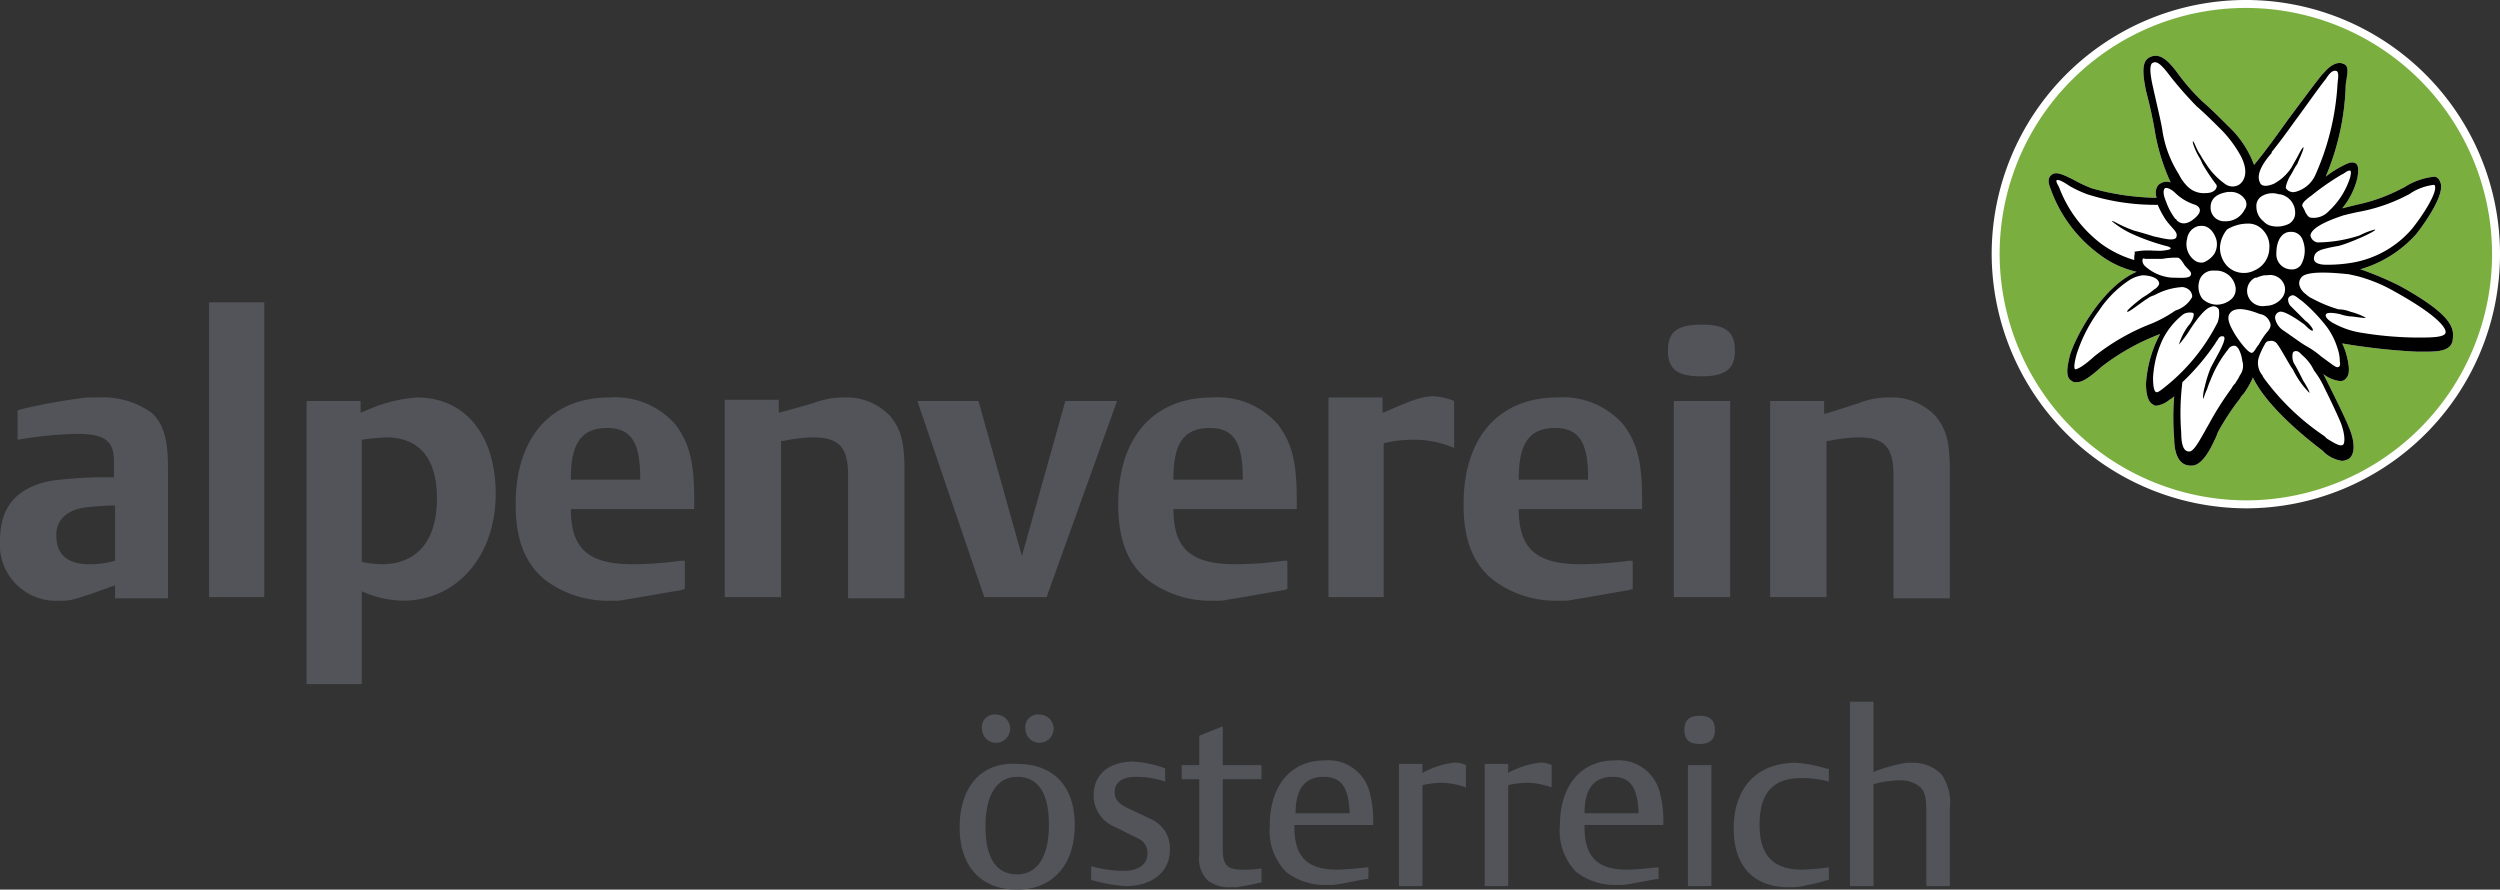
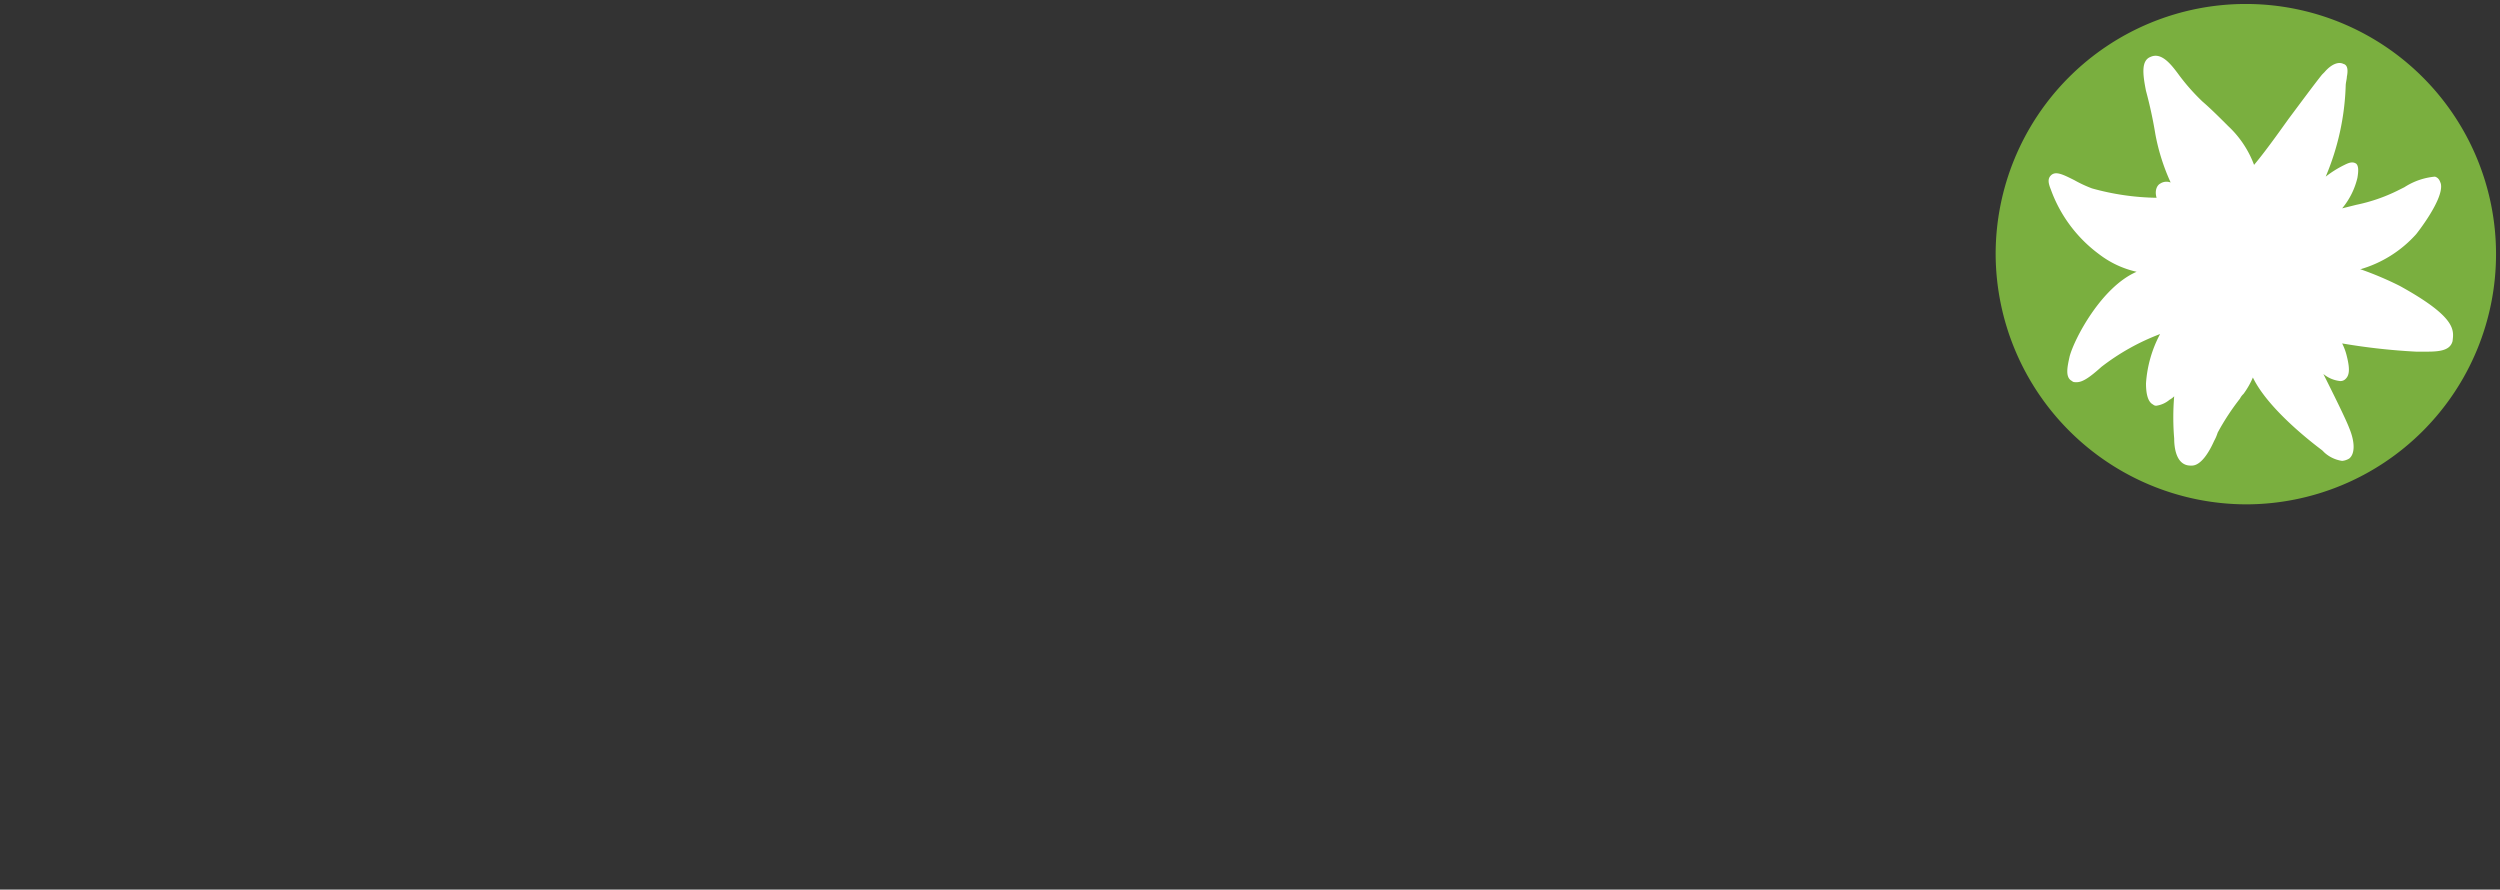
<svg xmlns="http://www.w3.org/2000/svg" width="212.838" height="75.738" viewBox="0 0 212.838 75.738">
  <rect x="0" y="0" width="212.838" height="75.738" fill="#333333" stroke="none" />
  <g id="AlpenvereinOesterreich_Logo_4c" transform="translate(-21.3 -47.062)">
    <path id="Pfad_3" data-name="Pfad 3" d="M212.5,90a21.3,21.3,0,1,0-21.3-21.3A21.382,21.382,0,0,0,212.5,90" fill="#7aaf3f" />
-     <path id="Pfad_4" data-name="Pfad 4" d="M212.5,90a21.3,21.3,0,1,0-21.3-21.3A21.382,21.382,0,0,0,212.5,90Z" fill="none" stroke="#fff" stroke-width="0.677" />
    <path id="Pfad_5" data-name="Pfad 5" d="M225.6,71.4a28.128,28.128,0,0,0-3.3-1.4h-.1a10.178,10.178,0,0,0,4.8-3s2.4-3,2.1-4.3c-.1-.3-.2-.5-.5-.6a5.73,5.73,0,0,0-2.6.9l-.6.3a14.49,14.49,0,0,1-3.5,1.2l-1.2.3a6.362,6.362,0,0,0,1.3-2.6c.1-.6.1-1-.1-1.2-.3-.2-.6-.1-1,.1a8.908,8.908,0,0,0-1.6,1,21.561,21.561,0,0,0,1.7-7.7c0-.3.1-.6.1-.8.1-.5.1-1-.3-1.1-.4-.2-1,0-1.6.7l-.2.2c-.5.6-2.2,2.9-2.8,3.7-.3.4-1.9,2.7-3,4a8.625,8.625,0,0,0-2.2-3.3c-.7-.7-1.5-1.5-2.2-2.1a17.573,17.573,0,0,1-2.1-2.4c-.6-.8-1.4-1.8-2.3-1.4-.8.3-.7,1.4-.4,2.9a37.422,37.422,0,0,1,.8,3.7,17.6,17.6,0,0,0,1.3,4.1.972.972,0,0,0-.9.1c-.2.1-.5.5-.3,1.2a21.512,21.512,0,0,1-5.5-.8,10.741,10.741,0,0,1-1.5-.7c-1-.5-1.6-.8-2-.4-.3.3-.2.7,0,1.2a11.833,11.833,0,0,0,4.1,5.5,8.2,8.2,0,0,0,3.2,1.5c-3,1.3-5.3,5.7-5.7,7.2-.2.9-.4,1.8.2,2.1.1.1.2.1.4.1.5,0,1.1-.4,2.1-1.3a19.35,19.35,0,0,1,5-2.8,10.37,10.37,0,0,0-1.2,4.2q0,1.5.6,1.8a.367.367,0,0,0,.3.1,2.22,2.22,0,0,0,1.1-.5,1.726,1.726,0,0,0,.4-.3,21.627,21.627,0,0,0,0,3.6c0,.6.1,2.3,1.4,2.3h.1c.8,0,1.5-1.2,1.9-2.1a3.629,3.629,0,0,0,.3-.7A20.408,20.408,0,0,1,212,81a1.38,1.38,0,0,1,.3-.4,6.959,6.959,0,0,0,.8-1.4c1.3,2.7,5.1,5.6,5.9,6.2l.2.2a2.875,2.875,0,0,0,1.5.7,1.421,1.421,0,0,0,.6-.2c.5-.4.5-1.4,0-2.6-.3-.8-1.5-3.2-2.2-4.6a2.659,2.659,0,0,0,1.4.6.6.6,0,0,0,.4-.1c.4-.3.5-.8.2-2a4.875,4.875,0,0,0-.4-1.1,53.585,53.585,0,0,0,6.3.7h.9c1.1,0,2-.1,2.2-.9.1-.9.4-2-4.5-4.7" fill="#fff" />
-     <path id="Pfad_6" data-name="Pfad 6" d="M229.5,75.4c-.1.4-1.3.4-2.4.4H227a30.448,30.448,0,0,1-4.6-.4,7.206,7.206,0,0,1-2.4-.8c-.2-.1-.7-.4-.7-.7s.7-.2,1.2-.1a3.711,3.711,0,0,0,.9.2c.3,0,1.3.2,1.3.1a5.889,5.889,0,0,0-1.3-.5,2.92,2.92,0,0,0-.9-.2h-.1a11.2,11.2,0,0,1-2.2-.9,2.092,2.092,0,0,1-.6-.4c-.3-.2-.9-.9-.3-1.5.7-.6,3.7-.2,3.9-.2.5.1.9.2.9.2a13.251,13.251,0,0,1,3.1,1.3c3.6,2,4.4,3.1,4.3,3.5m-9,2.4c0,.1.1.4-.1.5s-.4-.1-1.5-.9a7.3,7.3,0,0,0-1.3-.9h0c-.5-.3-1.3-.9-1.9-1.3a1.619,1.619,0,0,1-.7-1,.513.513,0,0,1,.4-.6c.5-.1,2.1,1.1,2.1,1.1.2.2.6.6.7.5s-.4-.7-.6-.8l-.5-.5h0l-.7-.7a.831.831,0,0,1-.3-.7.446.446,0,0,1,.4-.3c.2,0,.5.3.8.5a14.212,14.212,0,0,1,2.1,2.2,6.038,6.038,0,0,1,.9,1.8,3.421,3.421,0,0,1,.2,1.1m-1.3,2.3c.6,1.2,1.2,2.5,1.4,3,.4,1.1.3,1.7.2,1.8-.2.2-.6,0-1.4-.5l-.2-.2a20.622,20.622,0,0,1-5.2-5l-.1-.2a1.625,1.625,0,0,1-.3-1.5,6.247,6.247,0,0,1,.5-1.1c.1-.2.2-.3.4-.3a.61.61,0,0,1,.7.3c.2.2,1.1,1.9,1.3,2.1a7.415,7.415,0,0,0,1.4,2c.1,0-.3-.7-.5-1-.1-.2-.6-1.2-.8-1.5a1.337,1.337,0,0,1-.1-.9c.1-.2.4-.2.6,0a248815758216.355,248815758216.355,0,0,0,.2.2,3.79,3.79,0,0,1,1,1.3,7.457,7.457,0,0,1,.9,1.5m-6.2-3c-.4,0-1.4-1.5-1.5-1.7s-.7-1.1-.4-1.6c.4-.7,1.6-.4,2.6,0a1.037,1.037,0,0,1,.8.6c.3.5-.1.8-.4,1.2a9.225,9.225,0,0,0-.5.8c-.2.2-.4.7-.6.7M212,79l-.1.2c-.1.2-.2.3-.3.5a1.38,1.38,0,0,0-.3.4,26.75,26.75,0,0,0-1.8,2.8c-.1.2-.4.7-.5.9-.3.5-.9,1.7-1.3,1.7-.2,0-.7,0-.7-1.6a21.278,21.278,0,0,1,.1-4.3,19.911,19.911,0,0,0,2.8-3.3,1.439,1.439,0,0,1,.2-.3c.2-.4.4-.3.5-.3.2.1,0,.6-.3,1.2-.1.2-.6,1.1-.8,1.5A10.313,10.313,0,0,0,209,80c-.1.3-.2,1-.1,1a4.418,4.418,0,0,1,.3-.8,6.89,6.89,0,0,1,.3-.8,9.829,9.829,0,0,1,1.5-2.6.6.6,0,0,1,.6-.3.747.747,0,0,1,.3.3,2.947,2.947,0,0,1,.3,1A1.323,1.323,0,0,1,212,79m-6.5,1.1c-.5.4-.6.4-.7.3s-.2-.4-.2-1.2a8.873,8.873,0,0,1,.8-3.2,6.267,6.267,0,0,1,1.8-2.2,1.128,1.128,0,0,1,.8-.1c.2.1-.1.8-.4,1.1a5.4,5.4,0,0,0-.8,1.6,9.381,9.381,0,0,0,.9-1.2s1.1-1.8,1.8-2a.53.53,0,0,1,.7.2,2.232,2.232,0,0,1-.1,1.1,16.534,16.534,0,0,1-4.6,5.6m-1-5.5h0a18.6,18.6,0,0,0-4.9,2.8c-1.2,1.1-1.6,1.1-1.6,1.1-.1,0-.2-.2.1-1.3a12.919,12.919,0,0,1,1.9-3.7,9.181,9.181,0,0,1,2.6-2.6,2.817,2.817,0,0,1,1.1-.4c.6,0,1.3.2,1.4.6.1.2-.2.5-.4.6a7.033,7.033,0,0,1-1,.7c-.4.3-1.4,1.1-1.3,1.2s1.2-.8,1.7-1.1a1.69,1.69,0,0,1,.6-.3,5.65,5.65,0,0,1,2.4-.7c.8.1.9.8.8.9a2.42,2.42,0,0,1-1.4,1.1,10.692,10.692,0,0,1-2,1.1M203,69v.2a9.266,9.266,0,0,1-2.7-1.3,10.8,10.8,0,0,1-3.7-4.9c-.1-.2-.3-.5-.2-.6.2-.1.8.3,1.1.5a10.092,10.092,0,0,0,1.5.7,19.018,19.018,0,0,0,6,.9,7.621,7.621,0,0,0,.7,1.3h0c.6.8,1,1,.9,1.4-.1.5-1.3.1-1.9,0-.3-.1-1.3-.4-1.7-.5-1.4-.5-1.8-.9-1.9-.8a7.909,7.909,0,0,0,2,1.2,18.119,18.119,0,0,0,2.6.9q.6.15.3.3a3.451,3.451,0,0,1-1.2.1h-.2a5.793,5.793,0,0,0-1.6.1c.1.1,0,.2,0,.5m2.6-5.9c.1-.1.5,0,.9.4a4.248,4.248,0,0,0,1.7,1h0s.8.3.1,1c-.4.4-1.1.9-1.7.3h0a.1.1,0,0,0-.1-.1,5.3,5.3,0,0,1-.8-1.5c-.3-.7-.2-1-.1-1.1m-.2-4.9c-.1-.7-.4-1.9-.8-3.7q-.45-1.95,0-2.1c.4-.2.9.4,1.5,1.2a32.622,32.622,0,0,0,2.2,2.5c.7.6,1.5,1.4,2.2,2.1a10.189,10.189,0,0,1,1.6,2.2c.9,1.8-.2,2.4-.2,2.4a1.075,1.075,0,0,1-1.2-.1,6.094,6.094,0,0,1-1.6-1.7,9.225,9.225,0,0,1-.5-.8c-.3-.4-.5-1.1-.6-1.1s.2.8.5,1.3a3.329,3.329,0,0,1,.3.6,16.4,16.4,0,0,0,1.2,1.8c.1.2-.1.7-.9.7a1.959,1.959,0,0,1-1.6-.6,3.591,3.591,0,0,1-.7-1,9.591,9.591,0,0,1-1.4-3.7m7,6.7a1.781,1.781,0,0,1-1.6,1h-.1a1.155,1.155,0,0,1-1.2-1.2c0-.9.8-1.2,1.5-1.3h.2a1.425,1.425,0,0,1,1.2.6.746.746,0,0,1,0,.9m-3.8,5.9a1.213,1.213,0,0,1,1.2-.7h.1a1.673,1.673,0,0,1,1.7,1.3,1.128,1.128,0,0,1-.3,1.1,1.9,1.9,0,0,1-1.3.5,1.845,1.845,0,0,1-1.2-.5,1.749,1.749,0,0,1-.2-1.7m-1.1-3.4a1.281,1.281,0,0,1,1-1.1h.1c.7-.1,1.2.5,1.4,1.2a1.637,1.637,0,0,1-.2,1.2,2.016,2.016,0,0,1-.9.7.965.965,0,0,1-.8-.2,1.723,1.723,0,0,1-.6-1.8m-.7,1.5h0m.4.6c.2.4.8.7.6,1-.1.3-1,.2-1.6.2a3.786,3.786,0,0,1-2.3-1,.646.646,0,0,1-.2-.5c0-.1.1-.2.2-.1h1.5a6.151,6.151,0,0,1,1.3-.1c.2,0,.5.5.5.5m5.4-3.4a1.678,1.678,0,0,1,1.4.6,1.964,1.964,0,0,1,.5,1.5,2.1,2.1,0,0,1-1.3,1.9h0a1.884,1.884,0,0,1-.8.2h-.1a1.974,1.974,0,0,1-1.4-.6,2.271,2.271,0,0,1-.6-1.6,2.618,2.618,0,0,1,.6-1.5,3.371,3.371,0,0,1,1.7-.5h0m1.2-2.3a1.729,1.729,0,0,1,1.5-.2h.1a1.587,1.587,0,0,1,1.3,1.6,1.05,1.05,0,0,1-.5.9,2.231,2.231,0,0,1-1.5.2,1.27,1.27,0,0,1-.7-.4,1.559,1.559,0,0,1-.6-1.2.975.975,0,0,1,.4-.9m.8-3.6c.1-.1.1-.1.1-.2.9-1.1,1.8-2.4,2.1-2.8.6-.8,2-2.8,2.5-3.4.2-.3.5-.8.9-.7.3.1.1.9.1,1.2a22,22,0,0,1-1.9,7.7,2.566,2.566,0,0,1-1.7,1.4c-.4.1-.8-.2-.8-.4a3,3,0,0,1,.4-1h0c.2-.3.3-.6.6-1,0-.1.6-1.3.5-1.4-.1,0-.5.8-.5.8-.1.2-.4.7-.5.9a4.106,4.106,0,0,1-1.5,1.4c-.7.3-1.1.2-1.2-.1-.2-.4-.2-1.1.9-2.4m1,12.2a1.75,1.75,0,0,1-1.4.7,1.329,1.329,0,0,1-1.5-.8,1.26,1.26,0,0,1,.6-1.6h.1c.1,0,.2-.1.3-.1a1.268,1.268,0,0,1,.6-.1,1.289,1.289,0,0,1,1.5.9,1.163,1.163,0,0,1-.2,1m-.5-3.8c0-1.1.5-1.8,1.2-1.8h.1a1.013,1.013,0,0,1,.9.6,2.443,2.443,0,0,1-.1,2.2.909.909,0,0,1-.8.4,1.288,1.288,0,0,1-1.3-1.4m5.6-6.7c.1,0,.5-.4.7-.3.1.1,0,.4,0,.5a6.6,6.6,0,0,1-1.8,2.9l-.1.1h0a1.74,1.74,0,0,1-1.4.5c-.3,0-.4-.3-.5-.4a3.287,3.287,0,0,0-.3-.6c0-.2.1-.4.8-.9a21.131,21.131,0,0,1,2.6-1.8m.1,3.5c.4-.1.8-.2,1.3-.3a14.591,14.591,0,0,0,3.7-1.2l.6-.3a4.632,4.632,0,0,1,2.1-.8.1.1,0,0,1,.1.1c.2.6-1.1,2.6-2,3.7a8.623,8.623,0,0,1-4.9,2.8,12.49,12.49,0,0,1-2.4.2c-.4,0-1-.1-1-.5,0-.3.1-.6.7-.8a12.084,12.084,0,0,1,1.4-.3c1.1-.3,3.3-1.3,3.1-1.4a5.841,5.841,0,0,0-1.3.5,11.717,11.717,0,0,1-3.6.6.726.726,0,0,1-.6-.6c.1-.7,1.6-1.3,2.8-1.7m4.8,6a28.128,28.128,0,0,0-3.3-1.4h-.1a10.178,10.178,0,0,0,4.8-3s2.4-3,2.1-4.3c-.1-.3-.2-.5-.5-.6a5.73,5.73,0,0,0-2.6.9l-.6.3a14.49,14.49,0,0,1-3.5,1.2l-1.2.3a6.362,6.362,0,0,0,1.3-2.6c.1-.6.1-1-.1-1.2-.3-.2-.6-.1-1,.1a8.908,8.908,0,0,0-1.6,1,21.561,21.561,0,0,0,1.7-7.7c0-.3.1-.6.1-.8.1-.5.1-1-.3-1.1-.4-.2-1,0-1.6.7l-.2.2c-.5.6-2.2,2.9-2.8,3.7-.3.4-1.9,2.7-3,4a8.625,8.625,0,0,0-2.2-3.3c-.7-.7-1.5-1.5-2.2-2.1a17.573,17.573,0,0,1-2.1-2.4c-.6-.8-1.4-1.8-2.3-1.4-.8.3-.7,1.4-.4,2.9a37.422,37.422,0,0,1,.8,3.7,17.6,17.6,0,0,0,1.3,4.1.972.972,0,0,0-.9.1c-.2.1-.5.5-.3,1.2a21.512,21.512,0,0,1-5.5-.8,10.741,10.741,0,0,1-1.5-.7c-1-.5-1.6-.8-2-.4-.3.3-.2.7,0,1.2a11.833,11.833,0,0,0,4.1,5.5,8.2,8.2,0,0,0,3.2,1.5c-3,1.3-5.3,5.7-5.7,7.2-.2.9-.4,1.8.2,2.1.1.1.2.1.4.1.5,0,1.1-.4,2.1-1.3a19.35,19.35,0,0,1,5-2.8,10.37,10.37,0,0,0-1.2,4.2q0,1.5.6,1.8a.367.367,0,0,0,.3.1,2.22,2.22,0,0,0,1.1-.5,1.726,1.726,0,0,0,.4-.3,21.627,21.627,0,0,0,0,3.6c0,.6.1,2.3,1.4,2.3h.1c.8,0,1.5-1.2,1.9-2.1a3.629,3.629,0,0,0,.3-.7A20.408,20.408,0,0,1,212,81a1.38,1.38,0,0,1,.3-.4,6.959,6.959,0,0,0,.8-1.4c1.3,2.7,5.1,5.6,5.9,6.2l.2.2a2.875,2.875,0,0,0,1.5.7,1.421,1.421,0,0,0,.6-.2c.5-.4.5-1.4,0-2.6-.3-.8-1.5-3.2-2.2-4.6a2.659,2.659,0,0,0,1.4.6.6.6,0,0,0,.4-.1c.4-.3.5-.8.2-2a4.875,4.875,0,0,0-.4-1.1,53.585,53.585,0,0,0,6.3.7h.9c1.1,0,2-.1,2.2-.9.1-.9.4-2-4.5-4.7" />
-     <path id="Pfad_7" data-name="Pfad 7" d="M178.8,122.5h2v-8.7h.1a8.177,8.177,0,0,1,2.1-.3,2.445,2.445,0,0,1,1.8.6c.4.4.5.9.5,2.1v6.3h2v-6.6a4.241,4.241,0,0,0-.7-2.9,3.379,3.379,0,0,0-2.5-1h-.5a14.8,14.8,0,0,0-2.6.7l-.2.1v-6h-2v15.7Zm-1.9-10h-.1a11.431,11.431,0,0,0-2.6-.5c-3.3,0-5.3,2.1-5.3,5.6,0,3.2,1.7,5,4.7,5a5.286,5.286,0,0,0,1.6-.2,9.362,9.362,0,0,0,1.6-.4h.2v-1.1a17.853,17.853,0,0,1-2.3.2c-2.4,0-3.6-1.2-3.6-3.8,0-2.7,1.1-4,3.6-4a9.079,9.079,0,0,1,2.3.3v-1.1Zm-12.2-3.3c0,.8.4,1.2,1.3,1.2s1.3-.4,1.3-1.2-.4-1.2-1.3-1.2-1.3.4-1.3,1.2m.3,13.3h2V112.2h-2Zm-4.2-6.2h-4.6c0-2.1.8-3.1,2.4-3.1,1.5,0,2.1.9,2.2,3v.1Zm1.7,4.6h-.1c-.9.1-1.9.2-2.6.2-2.5,0-3.6-1.1-3.6-3.6v-.2h6.7a8.967,8.967,0,0,0-.3-2.8,3.606,3.606,0,0,0-3.8-2.7c-2.9,0-4.7,2.1-4.7,5.6a4.994,4.994,0,0,0,1.4,3.9,5.331,5.331,0,0,0,3.4,1.1h.6c.8-.1,1.7-.3,2.8-.5h.2v-1Zm-14.8-8.7v10.3h2v-8.6a8.753,8.753,0,0,1,1.6-.2,6.537,6.537,0,0,1,2.1.4v-1.9a1.978,1.978,0,0,0-1.1-.2,7.767,7.767,0,0,0-2.5.8l-.1.1v-.8h-2Zm-7.3,0v10.3h2v-8.6a8.753,8.753,0,0,1,1.6-.2,6.537,6.537,0,0,1,2.1.4v-1.9a1.978,1.978,0,0,0-1.1-.2,7.767,7.767,0,0,0-2.5.8l-.1.1v-.8h-2Zm-4.2,4.1h-4.6c0-2.1.8-3.1,2.4-3.1,1.5,0,2.1.9,2.2,3v.1Zm1.6,4.6h-.1c-.9.1-1.9.2-2.6.2-2.5,0-3.6-1.1-3.6-3.6v-.2h6.7a8.967,8.967,0,0,0-.3-2.8,3.606,3.606,0,0,0-3.8-2.7c-2.9,0-4.7,2.1-4.7,5.6a4.994,4.994,0,0,0,1.4,3.9,5.331,5.331,0,0,0,3.4,1.1h.6c.8-.1,1.7-.3,2.8-.5h.2v-1Zm-15.9-7.5h1.5v6.4a2.644,2.644,0,0,0,.7,2.2,2.986,2.986,0,0,0,2,.6h.5c.5-.1,1.2-.2,2-.4h.1V121a9.7,9.7,0,0,1-1.7.1c-1.2,0-1.6-.4-1.6-1.7v-6h3.3v-1.2h-3.3v-3.3l-2,.8v2.5h-1.5v1.2Zm-1.4-.9-.2-.1a9.908,9.908,0,0,0-2.5-.5c-2.1,0-3.4,1.1-3.4,2.9a2.93,2.93,0,0,0,1.9,2.7l1.8.9a1.377,1.377,0,0,1,.9,1.3c0,.9-.7,1.5-2,1.5a9.935,9.935,0,0,1-2.8-.4V122h.1a13.832,13.832,0,0,0,2.8.5c2.3,0,3.8-1.2,3.8-3.1a2.717,2.717,0,0,0-1.6-2.6l-1.9-.9c-.9-.4-1.2-.8-1.2-1.4,0-.8.6-1.3,1.8-1.3a7.658,7.658,0,0,1,2.5.4v-1.1Zm-11.9-3.4a1.2,1.2,0,1,0,1.2-1.2,1.061,1.061,0,0,0-1.2,1.2m-3.7,0a1.2,1.2,0,1,0,1.2-1.2,1.061,1.061,0,0,0-1.2,1.2m.3,8.3c0-2.7,1-4.2,2.7-4.2,1.8,0,2.7,1.4,2.7,4.1s-1,4.2-2.7,4.2c-1.8,0-2.7-1.4-2.7-4.1m-2.2.1c0,3.3,1.8,5.3,4.9,5.3,3,0,4.9-2.1,4.9-5.5,0-3.3-1.8-5.2-4.9-5.2-3-.2-4.9,1.9-4.9,5.4" fill="#52545a" />
-     <path id="Pfad_8" data-name="Pfad 8" d="M172.1,97.9h4.7V84.6h.2a12.891,12.891,0,0,1,2.5-.3c2.2,0,3,.8,3,3.2V98h4.8V87.1c0-2.4-.3-3.5-1.2-4.6a5.107,5.107,0,0,0-4-1.6,6.939,6.939,0,0,0-2.6.5l-2.5.8-.4.1V81.2H172V97.9Zm-8.8-21c0,1.6.8,2.2,2.8,2.2,2.1,0,2.9-.6,2.9-2.2s-.8-2.2-2.8-2.2c-2.1,0-2.9.6-2.9,2.2m.5,21h4.8V81.2h-4.8ZM150.6,87.8c0-3,.9-4.3,3.1-4.3,2,0,2.8,1.2,2.8,4.2v.2h-5.9Zm9.7,7H160a31.654,31.654,0,0,1-4.1.3c-3.8,0-5.3-1.3-5.3-4.7h10.5v-.8c0-3.2-.4-4.8-1.6-6.4a6.81,6.81,0,0,0-5.6-2.3c-5,0-8,3.4-8,9.1,0,3,.8,5.1,2.6,6.5a8.9,8.9,0,0,0,5.6,1.7,4.121,4.121,0,0,0,1.2-.1c1.3-.2,2.9-.5,4.7-.8l.3-.1V94.8ZM134.4,81.2V97.9h4.7V84.8a10.5,10.5,0,0,1,2.4-.3,8.571,8.571,0,0,1,3.6.7v-4a5.263,5.263,0,0,0-1.8-.4c-.8,0-1.8.3-4,1.3l-.3.1V80.9h-4.6Zm-13.2,6.6c0-3,.9-4.3,3.1-4.3,2,0,2.8,1.2,2.8,4.2v.2h-5.9Zm9.7,7h-.3a31.654,31.654,0,0,1-4.1.3c-3.8,0-5.3-1.3-5.3-4.7h10.5v-.8c0-3.2-.4-4.8-1.6-6.4a6.81,6.81,0,0,0-5.6-2.3c-5,0-8,3.4-8,9.1,0,3,.8,5.1,2.6,6.5a8.9,8.9,0,0,0,5.6,1.7,4.121,4.121,0,0,0,1.2-.1c1.3-.2,2.9-.5,4.7-.8l.3-.1V94.8Zm-20.5,3.1,6-16.7H112l-3.7,13.2-3.7-13.2H99.4l5.7,16.7h5.3Zm-27.3,0h4.7V84.6H88a12.891,12.891,0,0,1,2.5-.3c2.2,0,3,.8,3,3.2V98h4.8V87.1c0-2.4-.3-3.5-1.2-4.6a5.107,5.107,0,0,0-4-1.6,6.939,6.939,0,0,0-2.6.5l-2.5.7-.4.1V81.1H83V97.9ZM69.9,87.8c0-3,.9-4.3,3.1-4.3,2,0,2.8,1.2,2.8,4.2v.2H69.9Zm9.7,7h-.3a31.654,31.654,0,0,1-4.1.3c-3.8,0-5.3-1.3-5.3-4.7H80.4v-.8c0-3.2-.4-4.8-1.6-6.4a6.81,6.81,0,0,0-5.6-2.3c-5,0-8,3.4-8,9.1,0,3,.8,5.1,2.6,6.5a8.9,8.9,0,0,0,5.6,1.7,4.121,4.121,0,0,0,1.2-.1c1.3-.2,2.9-.5,4.7-.8l.3-.1V94.8ZM52.1,84.5a18.321,18.321,0,0,1,2.1-.2c2.8,0,4.3,1.8,4.3,5.2,0,3.6-1.7,5.6-4.7,5.6a8.807,8.807,0,0,1-1.7-.2V84.5Zm-4.7-3.3v24.1h4.7V97.4a8.9,8.9,0,0,0,3.5.8c4.6,0,7.9-3.8,7.9-9.1,0-5-2.6-8.2-6.7-8.2A12.577,12.577,0,0,0,52.5,82l-.5.2v-1ZM39.1,97.9h4.7V72.8H39.1Zm-8-7.8v4.7a7.8,7.8,0,0,1-2.2.3c-1.8,0-2.8-.8-2.8-2.4a2.087,2.087,0,0,1,1.1-2c.7-.4,1.4-.5,3.5-.6Zm4.5,7.8v-11c0-2.5-.4-3.8-1.4-4.7a7.1,7.1,0,0,0-4.5-1.3h-1a51.771,51.771,0,0,0-5.6,1l-.3.1v2.5a33.643,33.643,0,0,1,5.1-.5c2.3,0,3.1.6,3.1,2.3v1.4a35.679,35.679,0,0,0-5.4.3c-2.9.6-4.3,2.2-4.3,5.1a4.777,4.777,0,0,0,5.1,5.1,3.42,3.42,0,0,0,1.1-.1c.8-.2,1.9-.6,3.3-1.1l.3-.1V98h4.5Z" fill="#52545a" />
  </g>
</svg>